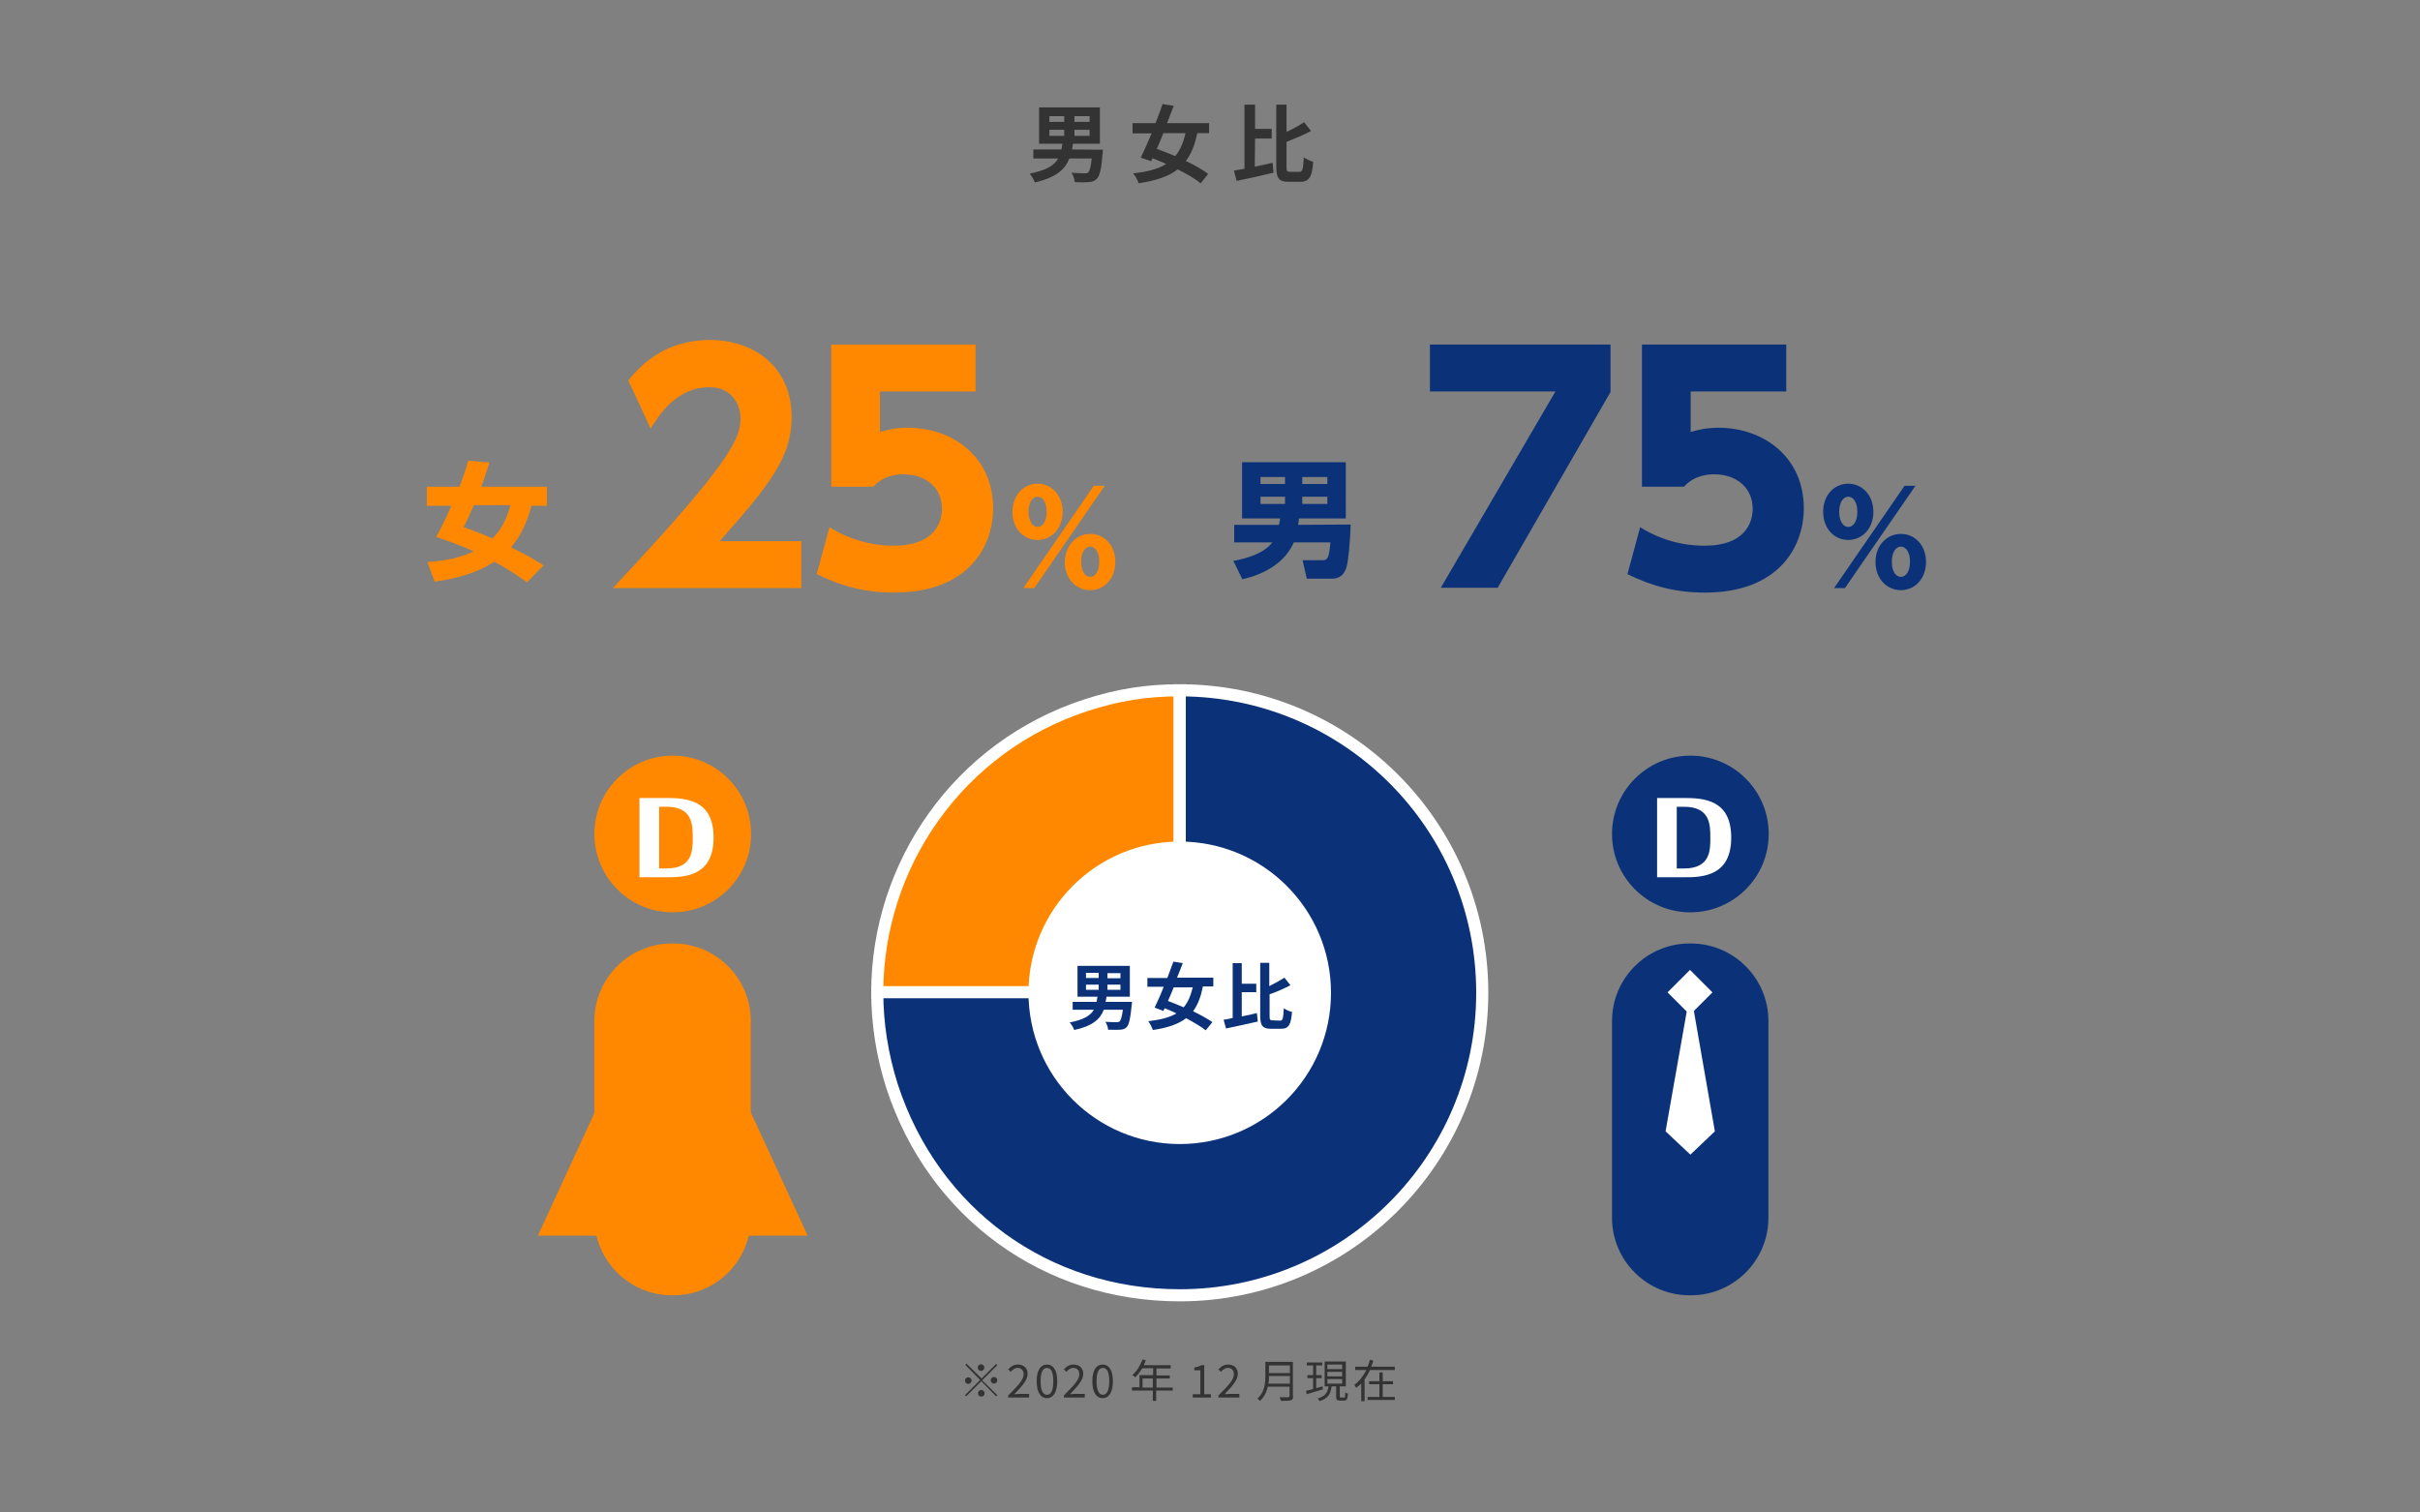
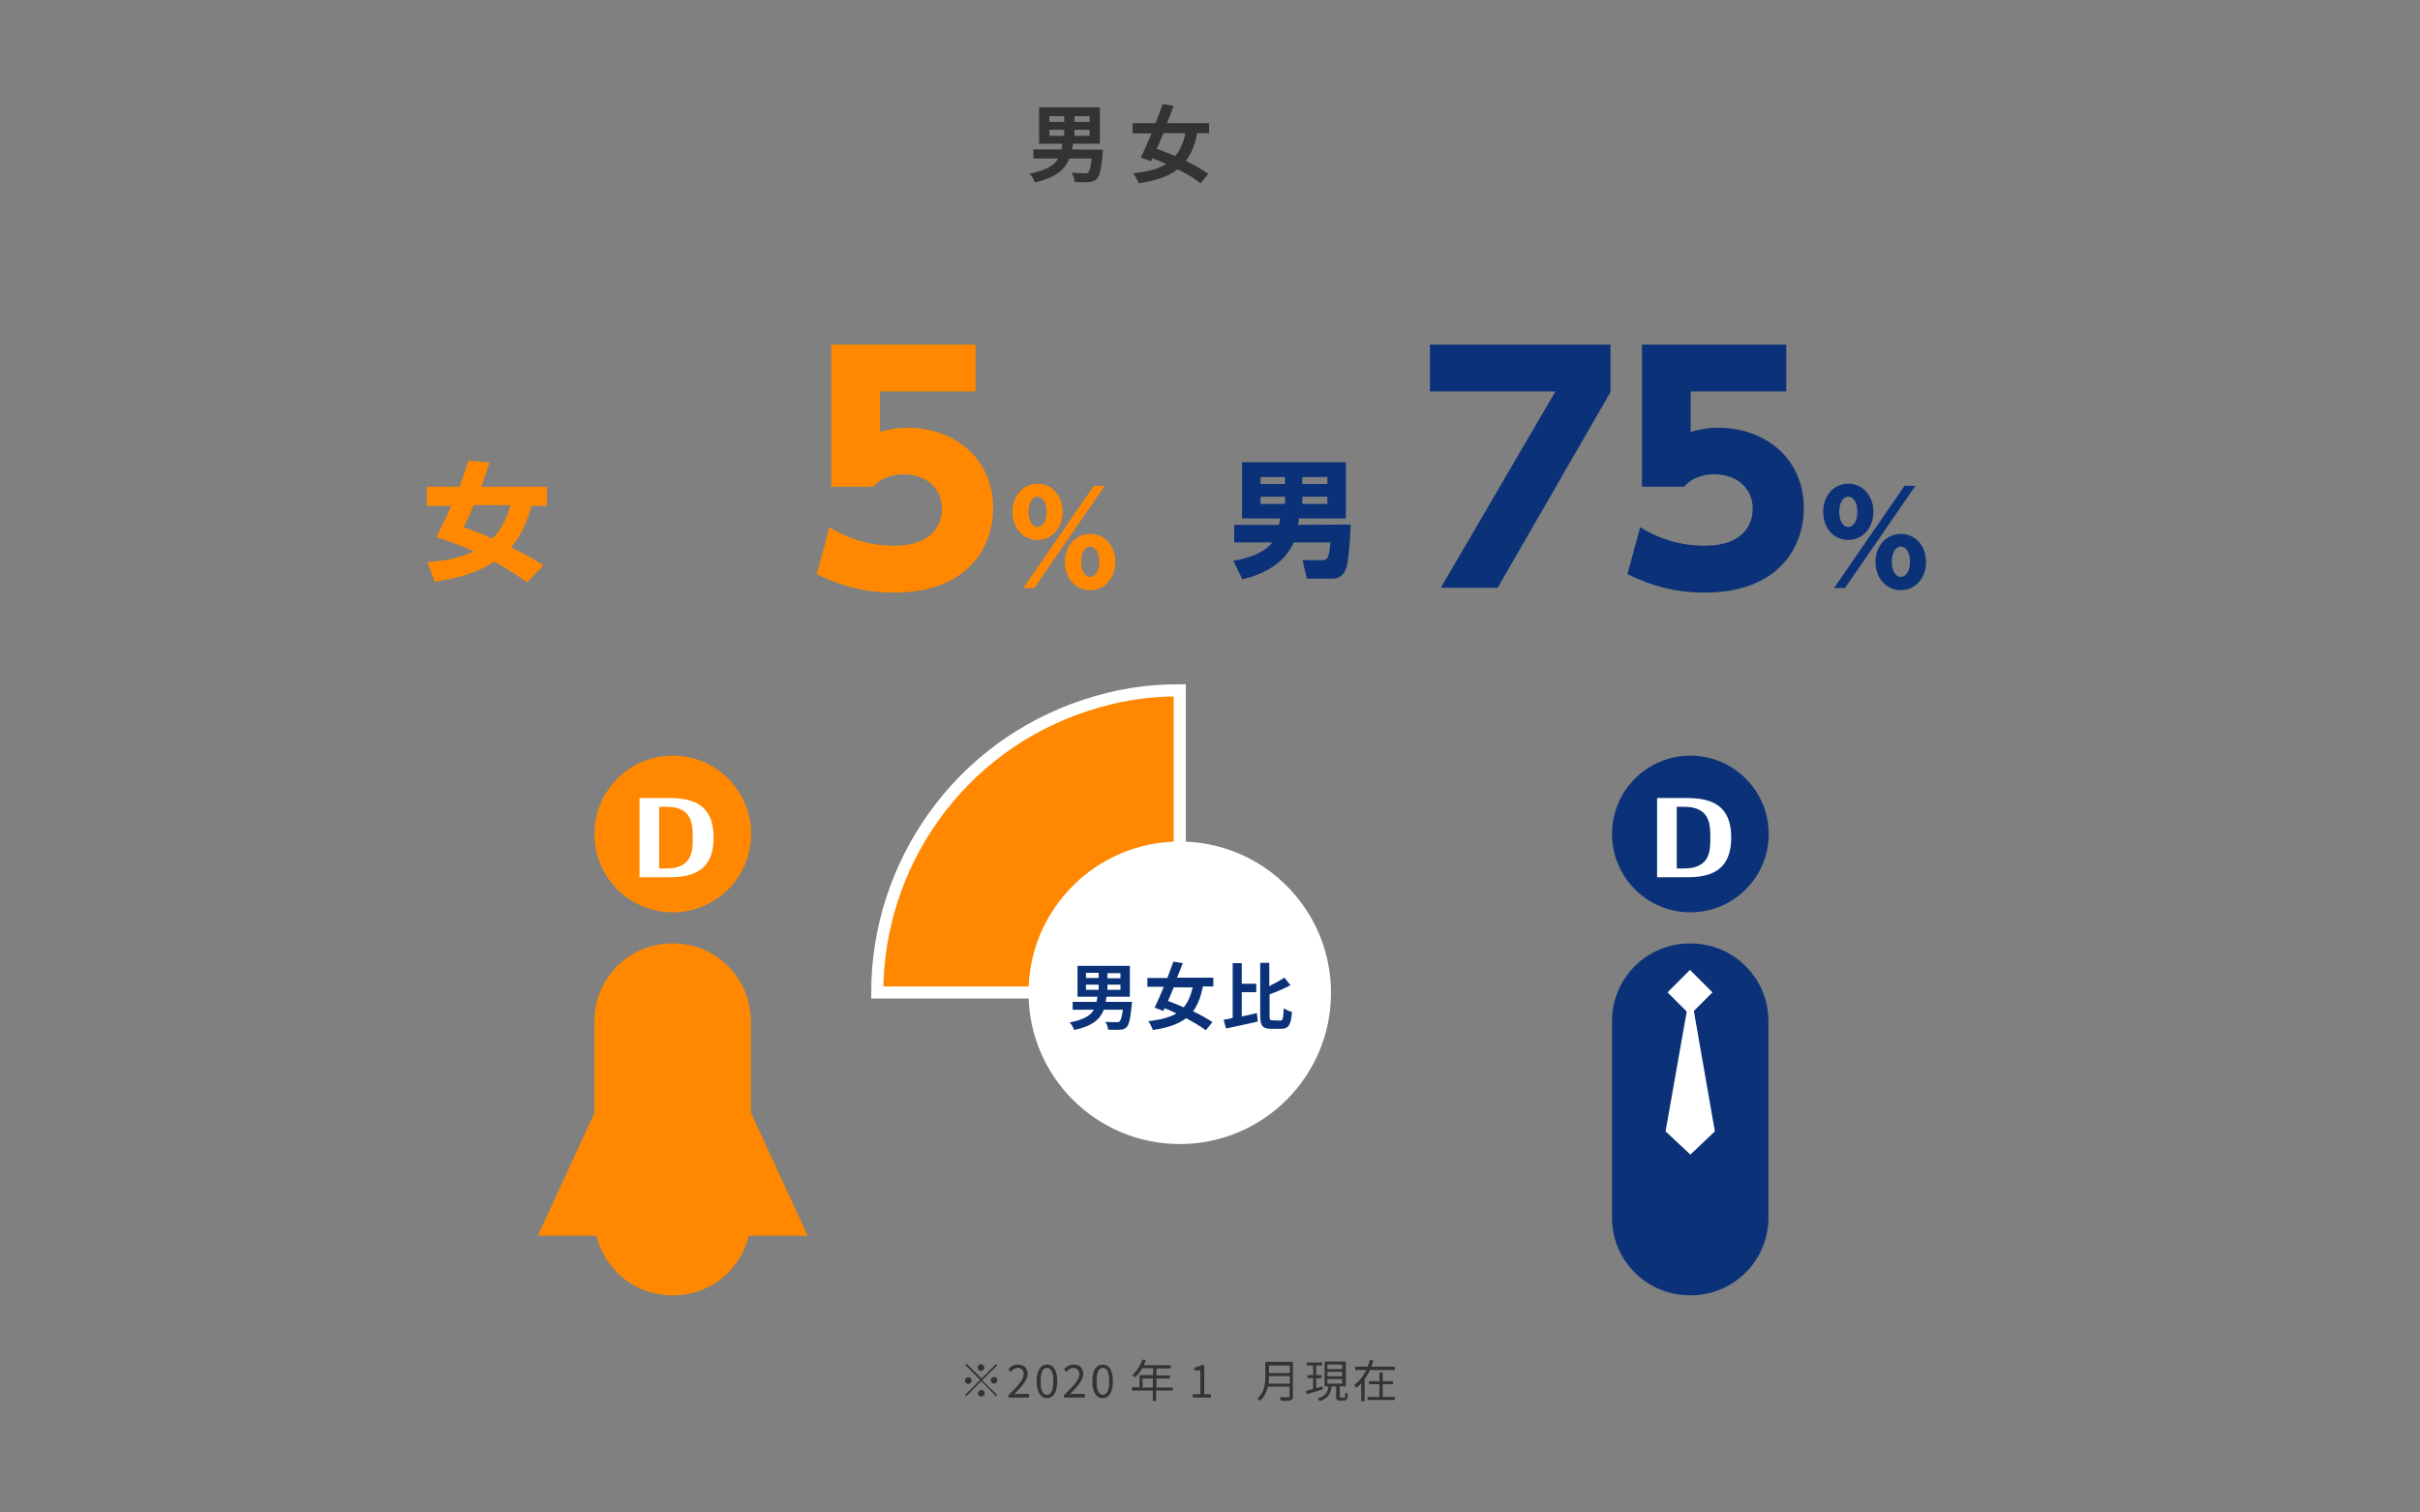
<svg xmlns="http://www.w3.org/2000/svg" version="1.1" id="レイヤー_1" x="0px" y="0px" width="800px" height="500px" viewBox="0 0 800 500" style="enable-background:new 0 0 800 500;" xml:space="preserve">
  <rect x="0" y="0" width="800" height="500" fill="#808080" stroke="none" />
  <style type="text/css">
	.st0{fill:none;}
	.st1{fill:#333333;}
	.st2{fill:#0B3278;}
	.st3{fill:#FFFFFF;}
	.st4{fill:#FF8800;}
	.st5{fill:#FF8800;stroke:#FFFFFF;stroke-width:4;stroke-miterlimit:10;}
	.st6{fill:#0B3278;stroke:#FFFFFF;stroke-width:4;stroke-miterlimit:10;}
</style>
  <g>
    <g>
      <rect class="st0" width="800" height="500" />
    </g>
    <g>
      <g>
        <g>
          <path class="st1" d="M364.6,49.5c0,0-0.1,0.9-0.1,1.3c-0.4,5.1-1,7.4-1.9,8.3c-0.8,0.8-1.6,1-2.8,1.1c-1,0.1-2.7,0.1-4.5,0      c-0.1-1-0.5-2.2-1.1-3.1c1.7,0.1,3.5,0.2,4.3,0.2c0.6,0,0.9,0,1.2-0.3c0.5-0.4,0.9-1.8,1.2-4.6h-7.4c-1.4,3.6-4.4,6.3-11.4,7.9      c-0.3-0.9-1.1-2.2-1.7-2.9c5.5-1.1,8.1-2.7,9.4-5h-8.2v-3h9.3c0.1-0.6,0.2-1.3,0.3-1.9h-7.7v-12h20.1v12h-8.9      c-0.1,0.7-0.2,1.3-0.3,1.9L364.6,49.5L364.6,49.5z M346.9,40.3h4.9v-1.9h-4.9V40.3z M346.9,44.9h4.9v-2h-4.9V44.9z M360.2,38.4      h-5v1.9h5V38.4z M360.2,42.9h-5v2h5V42.9z" />
        </g>
        <g>
-           <path class="st1" d="M395.8,44c-0.8,3.9-2,6.9-3.8,9.2c2.9,1.4,5.6,2.9,7.4,4.3l-2.5,3.1c-1.8-1.5-4.5-3.1-7.6-4.6      c-3.1,2.4-7.2,3.7-12.9,4.6c-0.3-1.1-1.1-2.4-1.8-3.3c4.7-0.5,8.2-1.4,10.9-3.1c-1.5-0.7-3.1-1.3-4.5-1.9l-0.5,1l-3.4-1.2      c1.1-2.2,2.3-5,3.6-8h-6.3v-3.4h7.6c0.8-2.2,1.7-4.3,2.3-6.3L388,35c-0.7,1.8-1.4,3.7-2.2,5.7h13.9V44H395.8z M384.6,44      c-0.7,1.8-1.5,3.6-2.2,5.2c1.9,0.7,4,1.5,6.1,2.4c1.6-1.9,2.7-4.4,3.4-7.6C391.9,44,384.6,44,384.6,44z" />
+           <path class="st1" d="M395.8,44c-0.8,3.9-2,6.9-3.8,9.2c2.9,1.4,5.6,2.9,7.4,4.3l-2.5,3.1c-1.8-1.5-4.5-3.1-7.6-4.6      c-3.1,2.4-7.2,3.7-12.9,4.6c-0.3-1.1-1.1-2.4-1.8-3.3c4.7-0.5,8.2-1.4,10.9-3.1c-1.5-0.7-3.1-1.3-4.5-1.9l-0.5,1l-3.4-1.2      c1.1-2.2,2.3-5,3.6-8h-6.3v-3.4h7.6c0.8-2.2,1.7-4.3,2.3-6.3L388,35c-0.7,1.8-1.4,3.7-2.2,5.7h13.9V44H395.8z M384.6,44      c-0.7,1.8-1.5,3.6-2.2,5.2c1.9,0.7,4,1.5,6.1,2.4c1.6-1.9,2.7-4.4,3.4-7.6z" />
        </g>
        <g>
-           <path class="st1" d="M414.8,55.1c1.9-0.4,3.9-0.8,5.9-1.3l0.3,3.3c-4.2,1-8.8,2-12.2,2.7l-0.9-3.4c1-0.2,2.2-0.4,3.5-0.6V34.6      h3.5v8h5.5v3.2h-5.5L414.8,55.1L414.8,55.1z M429.6,56.8c1,0,1.2-1,1.4-4.8c0.8,0.6,2.2,1.2,3.1,1.5c-0.3,4.7-1.2,6.6-4.2,6.6      H426c-3.2,0-4.1-1.1-4.1-5.1V34.6h3.4v9c2.2-1,4.3-2.2,5.8-3.2l2.3,2.9c-2.4,1.3-5.4,2.5-8.1,3.6V55c0,1.6,0.1,1.8,1.2,1.8      H429.6z" />
-         </g>
+           </g>
      </g>
    </g>
    <g>
      <g>
        <path class="st2" d="M446.5,173.4c-0.1,4.9-0.8,12.5-1.4,14.2c-1.2,3.6-3.6,3.7-5,3.7H432l-1.4-6.1h6.6c1.7,0,2.2-0.9,2.6-5.9     h-12.1c-2.7,6.3-9.1,10.4-17,12.2l-3-6.1c1.9-0.3,9.6-1.7,12.9-6.1H408v-5.8h14.8c0.1-0.5,0.2-0.9,0.4-2.1h-12.6v-18.6h34.3v18.6     h-15.5c-0.1,1.3-0.2,1.8-0.3,2.1L446.5,173.4L446.5,173.4z M424.8,157.7h-8.1v2.3h8.1V157.7z M424.8,164.2h-8.1v2.4h8.1V164.2z      M438.8,157.7h-8.3v2.3h8.3V157.7z M438.8,164.2h-8.3v2.4h8.3V164.2z" />
        <path class="st2" d="M532.4,113.9v15.7l-37.3,64.7h-18.8l37.9-64.9h-41.5v-15.5C472.7,113.9,532.4,113.9,532.4,113.9z" />
        <path class="st2" d="M590.5,129.4h-31.6v13.4c2.1-0.6,4.9-1.4,9.2-1.4c14.9,0,28.2,9.7,28.2,26.6c0,13.1-8.6,27.9-32.7,27.9     c-9.3,0-17.3-2-25.6-6.1l4.2-15.5c9.8,6.1,18.9,6.1,21.3,6.1c13.5,0,15.9-7.8,15.9-12.2c0-6.9-5.3-11.4-12.7-11.4     c-1.2,0-6.4,0-10,4.1h-13.9v-47h47.7L590.5,129.4L590.5,129.4z" />
        <path class="st2" d="M611,159.9c4.6,0,8.3,3.8,8.3,9.3s-3.7,9.3-8.3,9.3s-8.3-3.7-8.3-9.3C602.7,163.6,606.4,159.9,611,159.9z      M629.6,160.6h3.6l-23.3,33.8h-3.6L629.6,160.6z M611,174.2c1.5,0,3-1.6,3-5s-1.5-5-3-5c-1.6,0-3,1.8-3,5     C608,172.3,609.3,174.2,611,174.2z M628.4,176.5c4.6,0,8.3,3.7,8.3,9.3c0,5.5-3.7,9.3-8.3,9.3s-8.4-3.7-8.4-9.3     S623.8,176.5,628.4,176.5z M628.4,190.7c1.5,0,3-1.6,3-5s-1.5-5-3-5c-1.7,0-3,1.9-3,5C625.4,188.9,626.7,190.7,628.4,190.7z" />
      </g>
      <g>
        <g>
          <circle class="st2" cx="558.8" cy="275.7" r="25.9" />
          <path class="st2" d="M559,428.2h-0.5c-14.1,0-25.6-11.5-25.6-25.6v-65.1c0-14.1,11.5-25.6,25.6-25.6h0.5      c14.1,0,25.6,11.5,25.6,25.6v65.1C584.6,416.7,573.1,428.2,559,428.2z" />
          <path class="st3" d="M572.3,276.9L572.3,276.9c0-12.4-8.8-13.1-15.6-13.1h-8.9V290h8.9C563.5,290.1,572.3,289.2,572.3,276.9z       M556.7,287.1h-2.4v-20.4h2.4c8.7,0,8.7,6,8.7,10.3C565.4,281.1,565.4,287.1,556.7,287.1z" />
        </g>
        <g>
          <rect x="553.5" y="322.8" transform="matrix(0.707 -0.707 0.707 0.707 -68.291 491.164)" class="st3" width="10.5" height="10.5" />
          <polygon class="st3" points="558.8,327.6 550.6,374 558.8,381.7 566.9,374     " />
        </g>
      </g>
    </g>
    <g>
      <g>
        <path class="st4" d="M151.9,160.9c1.7-4.5,2.5-7.1,2.9-8.6l7,0.6c-1.1,3.3-1.8,5.7-2.7,8h21.7v6.3h-5.1c-2,7.6-5,11.7-6.8,13.7     c6.5,3.2,9.2,5,10.8,6l-5.5,5.6c-1.8-1.3-5.2-3.8-10.8-6.8c-3.9,2.5-9.4,5.1-19.7,6.6l-2.4-6.5c6.2-0.4,10.9-1.5,15.3-3.5     c-1.8-0.9-5.3-2.4-12.4-4.8c1-1.8,2.9-5.4,5-10.3h-8.1v-6.3H151.9z M156.6,167.1c-1.6,3.7-2.4,5.4-3.4,7.2     c1.7,0.5,4.7,1.6,9.6,3.7c4.1-4,5.5-9.3,5.9-11h-12.1V167.1z" />
-         <path class="st4" d="M264.9,178.9v15.5h-62.3c38.4-40.9,42.2-49.3,42.2-56c0-4.9-3-10.4-10.3-10.4c-11,0-16.9,9.6-19.4,13.7     l-7.4-15.9c6.9-8.8,15.9-13.4,27-13.4c14.3,0,27,8.6,27,25.6c0,13.1-7.3,22.3-23.8,40.9H264.9z" />
        <path class="st4" d="M322.5,129.4h-31.6v13.4c2.1-0.6,4.9-1.4,9.2-1.4c14.9,0,28.2,9.7,28.2,26.6c0,13.1-8.6,27.9-32.7,27.9     c-9.3,0-17.3-2-25.6-6.1l4.2-15.5c9.8,6.1,18.9,6.1,21.3,6.1c13.5,0,15.9-7.8,15.9-12.2c0-6.9-5.3-11.4-12.7-11.4     c-1.2,0-6.4,0-10,4.1h-13.9v-47h47.7V129.4z" />
        <path class="st4" d="M343,159.9c4.6,0,8.3,3.8,8.3,9.3s-3.7,9.3-8.3,9.3c-4.6,0-8.3-3.7-8.3-9.3     C334.7,163.6,338.5,159.9,343,159.9z M361.6,160.6h3.6l-23.3,33.8h-3.6L361.6,160.6z M343,174.2c1.5,0,3-1.6,3-5s-1.5-5-3-5     c-1.6,0-3,1.8-3,5C340.1,172.3,341.3,174.2,343,174.2z M360.4,176.5c4.6,0,8.3,3.7,8.3,9.3c0,5.5-3.7,9.3-8.3,9.3     c-4.6,0-8.4-3.7-8.4-9.3C352.1,180.2,355.9,176.5,360.4,176.5z M360.4,190.7c1.5,0,3-1.6,3-5s-1.5-5-3-5c-1.7,0-3,1.9-3,5     C357.4,188.9,358.8,190.7,360.4,190.7z" />
      </g>
      <g>
        <g>
          <circle class="st4" cx="222.4" cy="275.7" r="25.9" />
          <path class="st4" d="M222.6,428.2h-0.5c-14.1,0-25.6-11.5-25.6-25.6v-65.1c0-14.1,11.5-25.6,25.6-25.6h0.5      c14.1,0,25.6,11.5,25.6,25.6v65.1C248.2,416.7,236.8,428.2,222.6,428.2z" />
          <path class="st3" d="M235.9,276.9L235.9,276.9c0-12.4-8.8-13.1-15.6-13.1h-8.9V290h8.9C227.1,290.1,235.9,289.2,235.9,276.9z       M220.3,287.1h-2.4v-20.4h2.4c8.7,0,8.7,6,8.7,10.3C229,281.1,229,287.1,220.3,287.1z" />
        </g>
        <polygon class="st4" points="222.4,311.8 177.8,408.5 267,408.5    " />
      </g>
    </g>
    <path class="st3" d="M269,328" />
    <path class="st5" d="M390,228.2c-11,0-20.4,1.5-30.9,4.9c-42.2,13.7-69.1,52.8-69.1,95h100V228.2z" />
-     <path class="st6" d="M490,328c-0.1-55.2-44.8-99.8-100-99.8V328H290c0,10.3,1.6,20.7,4.9,31.1c13.7,42,50.9,69.1,95.1,69.1   c55.2,0,100-44.8,100-100C490,328.1,490,328.1,490,328z" />
    <circle class="st3" cx="390" cy="328.2" r="50" />
    <g>
      <g>
        <g>
          <path class="st2" d="M374.2,331.2c0,0,0,0.8-0.1,1.2c-0.4,4.4-0.9,6.3-1.6,7.1c-0.7,0.7-1.4,0.9-2.4,0.9c-0.8,0.1-2.3,0-3.8,0      c0-0.8-0.4-1.9-0.9-2.6c1.5,0.1,3,0.1,3.6,0.1c0.5,0,0.8,0,1.1-0.2c0.4-0.4,0.8-1.6,1.1-3.9h-6.3c-1.2,3.1-3.7,5.4-9.8,6.7      c-0.2-0.7-0.9-1.9-1.5-2.5c4.7-0.9,6.9-2.3,8-4.2h-7v-2.6h7.9c0.1-0.5,0.2-1.1,0.3-1.7h-6.6v-10.2h17.3v10.2h-7.7      c-0.1,0.6-0.2,1.1-0.3,1.7H374.2z M359,323.3h4.2v-1.7H359V323.3z M359,327.2h4.2v-1.7H359V327.2z M370.4,321.7h-4.3v1.7h4.3      V321.7z M370.4,325.5h-4.3v1.7h4.3V325.5z" />
        </g>
        <g>
          <path class="st2" d="M397.6,326.4c-0.7,3.3-1.7,5.9-3.2,7.9c2.5,1.2,4.8,2.5,6.4,3.6l-2.2,2.7c-1.5-1.2-3.9-2.6-6.5-4      c-2.6,2-6.2,3.2-11,3.9c-0.3-0.9-0.9-2.1-1.5-2.9c4-0.5,7-1.2,9.3-2.6c-1.3-0.6-2.6-1.2-3.9-1.7l-0.4,0.9l-2.9-1.1      c0.9-1.9,2-4.3,3-6.9h-5.4v-2.9h6.6c0.7-1.9,1.4-3.7,2-5.4l3.1,0.5c-0.6,1.5-1.2,3.2-1.9,4.8h12v2.9h-3.5V326.4z M388,326.4      c-0.6,1.6-1.3,3.1-1.9,4.5c1.6,0.6,3.4,1.3,5.2,2.1c1.4-1.6,2.3-3.8,3-6.6H388z" />
        </g>
        <g>
          <path class="st2" d="M410.5,336c1.7-0.3,3.4-0.7,5-1.1l0.3,2.8c-3.6,0.8-7.5,1.7-10.5,2.3l-0.8-2.9c0.9-0.1,1.9-0.3,3-0.6v-18.1      h3v6.8h4.8v2.8h-4.8V336z M423.2,337.4c0.9,0,1-0.8,1.2-4.1c0.7,0.5,1.9,1.1,2.7,1.2c-0.3,4.1-1,5.6-3.6,5.6h-3.3      c-2.8,0-3.6-1-3.6-4.4v-17.4h3v7.7c1.8-0.9,3.6-1.9,5-2.8l2,2.5c-2.1,1.1-4.6,2.2-6.9,3v7c0,1.4,0.1,1.6,1,1.6L423.2,337.4      L423.2,337.4z" />
        </g>
      </g>
    </g>
  </g>
  <g>
    <g>
      <g>
        <path class="st1" d="M329.3,450.9l0.4,0.4l-5,5l5,4.9l-0.4,0.4l-4.9-5l-5,5l-0.4-0.4l5-5l-4.9-5l0.4-0.4l5,4.9L329.3,450.9z      M320.1,457.5c-0.6,0-1.1-0.5-1.1-1.1c0-0.6,0.5-1.1,1.1-1.1c0.6,0,1.1,0.5,1.1,1.1C321.2,456.9,320.7,457.5,320.1,457.5z      M323.2,452.1c0-0.6,0.5-1.1,1.1-1.1c0.6,0,1.1,0.5,1.1,1.1s-0.5,1.1-1.1,1.1C323.7,453.2,323.2,452.7,323.2,452.1z M325.5,460.6     c0,0.6-0.5,1.1-1.1,1.1c-0.6,0-1.1-0.5-1.1-1.1c0-0.6,0.5-1.1,1.1-1.1C325,459.5,325.5,460,325.5,460.6z M328.6,455.2     c0.6,0,1.1,0.5,1.1,1.1c0,0.6-0.5,1.1-1.1,1.1s-1.1-0.5-1.1-1.1C327.5,455.7,328,455.2,328.6,455.2z" />
      </g>
      <g>
        <path class="st1" d="M333.4,461.2c3.2-3.2,5-5.1,5-6.9c0-1.2-0.7-2.1-2-2.1c-0.9,0-1.7,0.6-2.3,1.3l-0.8-0.8     c0.9-1,1.8-1.6,3.2-1.6c2,0,3.2,1.2,3.2,3.1c0,2-1.8,4-4.4,6.7c0.6,0,1.2-0.1,1.8-0.1h3.1v1.2h-6.9V461.2z" />
      </g>
      <g>
        <path class="st1" d="M342.7,456.6c0-3.6,1.3-5.5,3.4-5.5s3.4,1.9,3.4,5.5c0,3.6-1.3,5.6-3.4,5.6S342.7,460.2,342.7,456.6z      M348.2,456.6c0-3.1-0.8-4.4-2.1-4.4c-1.3,0-2.1,1.3-2.1,4.4s0.8,4.5,2.1,4.5C347.4,461.1,348.2,459.8,348.2,456.6z" />
      </g>
      <g>
        <path class="st1" d="M351.8,461.2c3.2-3.2,5-5.1,5-6.9c0-1.2-0.7-2.1-2-2.1c-0.9,0-1.7,0.6-2.3,1.3l-0.8-0.8     c0.9-1,1.8-1.6,3.2-1.6c2,0,3.2,1.2,3.2,3.1c0,2-1.8,4-4.4,6.7c0.6,0,1.2-0.1,1.8-0.1h3.1v1.2h-6.9V461.2z" />
      </g>
      <g>
        <path class="st1" d="M361.1,456.6c0-3.6,1.3-5.5,3.4-5.5s3.4,1.9,3.4,5.5c0,3.6-1.3,5.6-3.4,5.6S361.1,460.2,361.1,456.6z      M366.7,456.6c0-3.1-0.8-4.4-2.1-4.4c-1.3,0-2.1,1.3-2.1,4.4s0.8,4.5,2.1,4.5C365.8,461.1,366.7,459.8,366.7,456.6z" />
      </g>
      <g>
        <path class="st1" d="M387.6,459.7h-5.4v3.4h-1.1v-3.4h-6.9v-1.1h2.5v-4h4.5v-2.3h-3.6c-0.7,1.2-1.5,2.2-2.3,3     c-0.2-0.2-0.7-0.6-1-0.7c1.4-1.2,2.7-3.2,3.4-5.2l1.1,0.3c-0.2,0.5-0.5,1.1-0.7,1.6h8.9v1.1h-4.7v2.3h4.4v1h-4.4v3h5.4V459.7z      M381.1,458.7v-3h-3.4v3H381.1z" />
      </g>
      <g>
        <path class="st1" d="M394.4,460.9h2.4V453h-2v-0.9c1-0.2,1.7-0.4,2.3-0.8h1v9.6h2.2v1.1h-6V460.9z" />
      </g>
      <g>
-         <path class="st1" d="M402.9,461.2c3.2-3.2,5-5.1,5-6.9c0-1.2-0.7-2.1-2-2.1c-0.9,0-1.7,0.6-2.3,1.3l-0.8-0.8     c0.9-1,1.8-1.6,3.2-1.6c2,0,3.2,1.2,3.2,3.1c0,2-1.8,4-4.4,6.7c0.6,0,1.2-0.1,1.8-0.1h3.1v1.2h-6.9V461.2z" />
-       </g>
+         </g>
      <g>
        <path class="st1" d="M427.5,461.5c0,0.8-0.2,1.2-0.8,1.4c-0.6,0.2-1.6,0.2-3.2,0.2c-0.1-0.3-0.3-0.8-0.5-1.2c1.2,0,2.4,0,2.8,0     c0.3,0,0.5-0.1,0.5-0.5v-3h-7.2c-0.4,1.7-1.1,3.4-2.6,4.7c-0.2-0.2-0.6-0.6-0.8-0.8c2.4-2.1,2.6-5.1,2.6-7.5v-4.6h9.1V461.5z      M426.4,457.4v-2.5h-6.9c0,0.8,0,1.6-0.2,2.5H426.4z M419.5,451.4v2.5h6.9v-2.5H419.5z" />
      </g>
      <g>
        <path class="st1" d="M437.3,459.3c-1.9,0.6-3.9,1.1-5.3,1.6l-0.3-1.1c0.7-0.2,1.5-0.4,2.4-0.6v-3.6h-1.9v-1h1.9v-3.2h-2.1v-1h5.1     v1h-2v3.2h1.8v1h-1.8v3.3l2.1-0.6L437.3,459.3z M444.3,462.1c0.3,0,0.4-0.2,0.4-1.8c0.2,0.2,0.7,0.4,0.9,0.4     c-0.1,1.8-0.4,2.3-1.3,2.3H443c-1.1,0-1.3-0.3-1.3-1.4v-3.3h-1.5c-0.3,2.4-1.1,4-4,4.9c-0.1-0.3-0.4-0.7-0.6-0.9     c2.6-0.7,3.3-2.1,3.6-4h-1.3v-8.2h7v8.2h-2v3.3c0,0.4,0.1,0.4,0.4,0.4H444.3z M438.8,452.6h4.9v-1.5h-4.9V452.6z M438.8,455h4.9     v-1.5h-4.9V455z M438.8,457.4h4.9v-1.5h-4.9V457.4z" />
      </g>
      <g>
        <path class="st1" d="M461.1,451.8v1.1h-8.2c-0.5,1.1-1.1,2.1-1.8,3.1v7.2H450v-5.9c-0.5,0.6-1.1,1.1-1.7,1.5     c-0.1-0.3-0.4-0.8-0.6-1c1.7-1.2,3-3,4-4.9H448v-1.1h4.1c0.3-0.8,0.6-1.6,0.8-2.3l1.1,0.3c-0.2,0.7-0.5,1.4-0.7,2H461.1z      M457.1,461.8h4v1h-9v-1h3.9v-4.2h-3.4v-1h3.4v-2.9h1.1v2.9h3.4v1h-3.4V461.8z" />
      </g>
    </g>
  </g>
</svg>